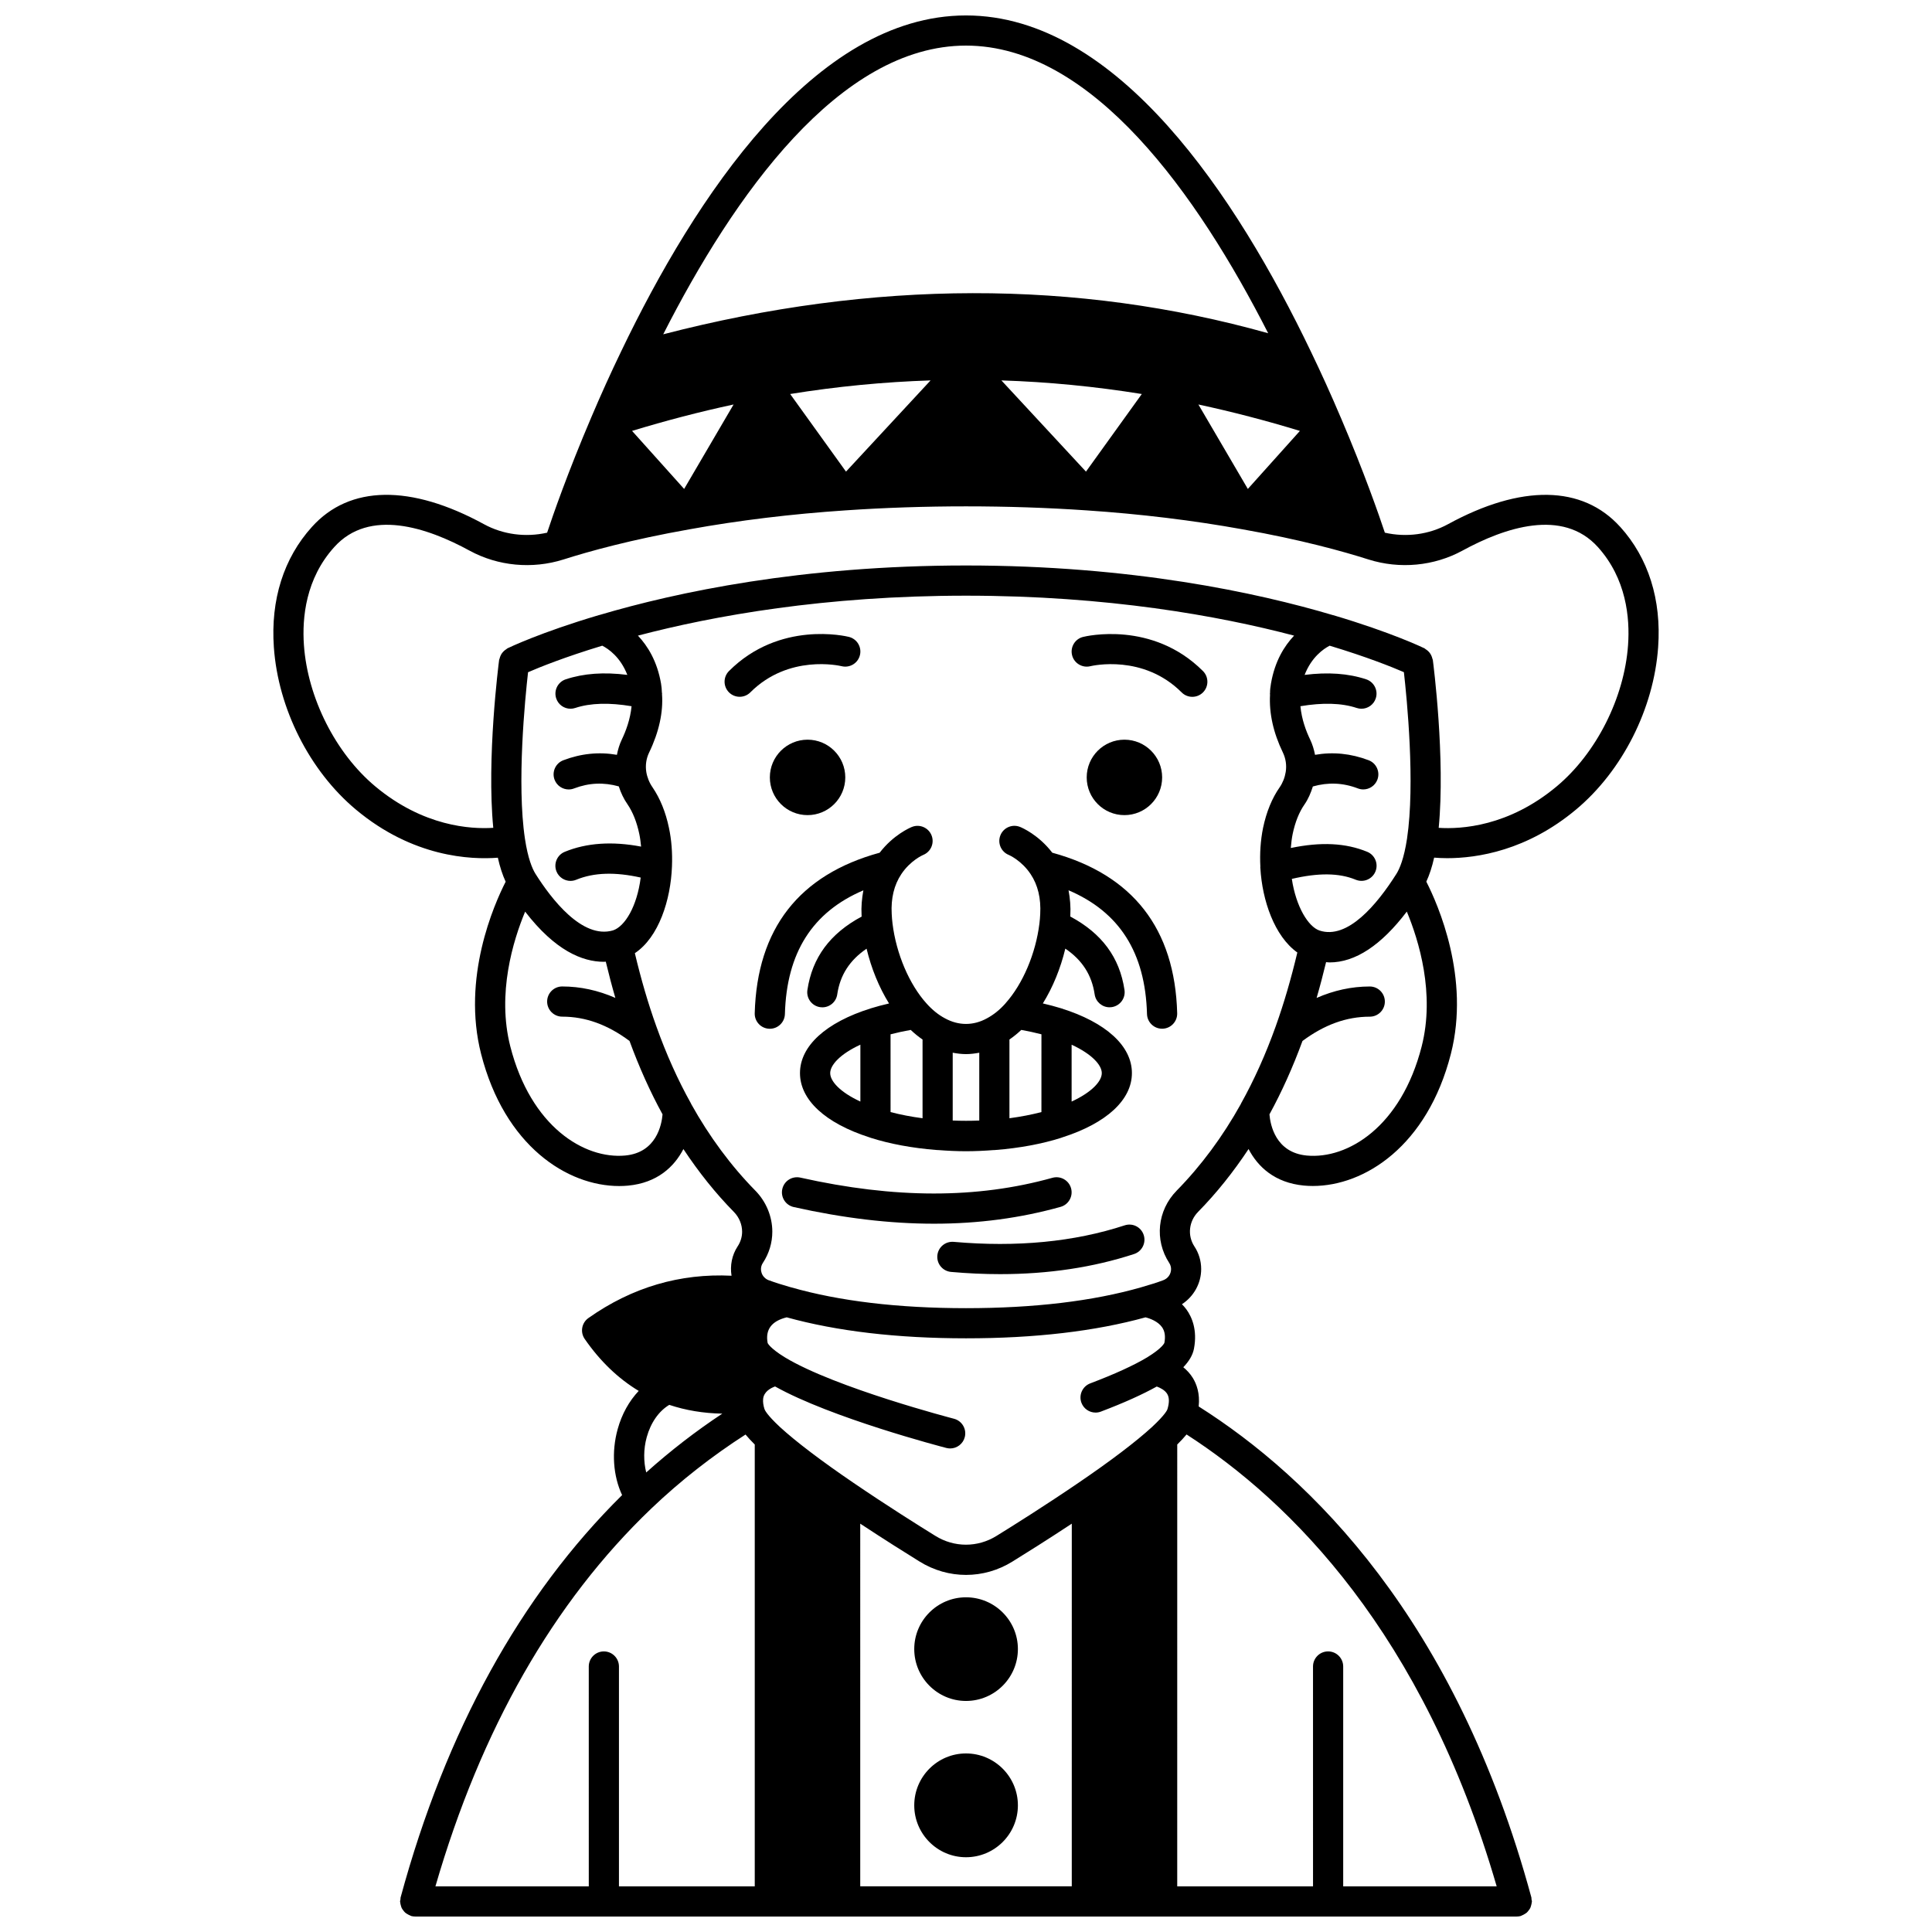
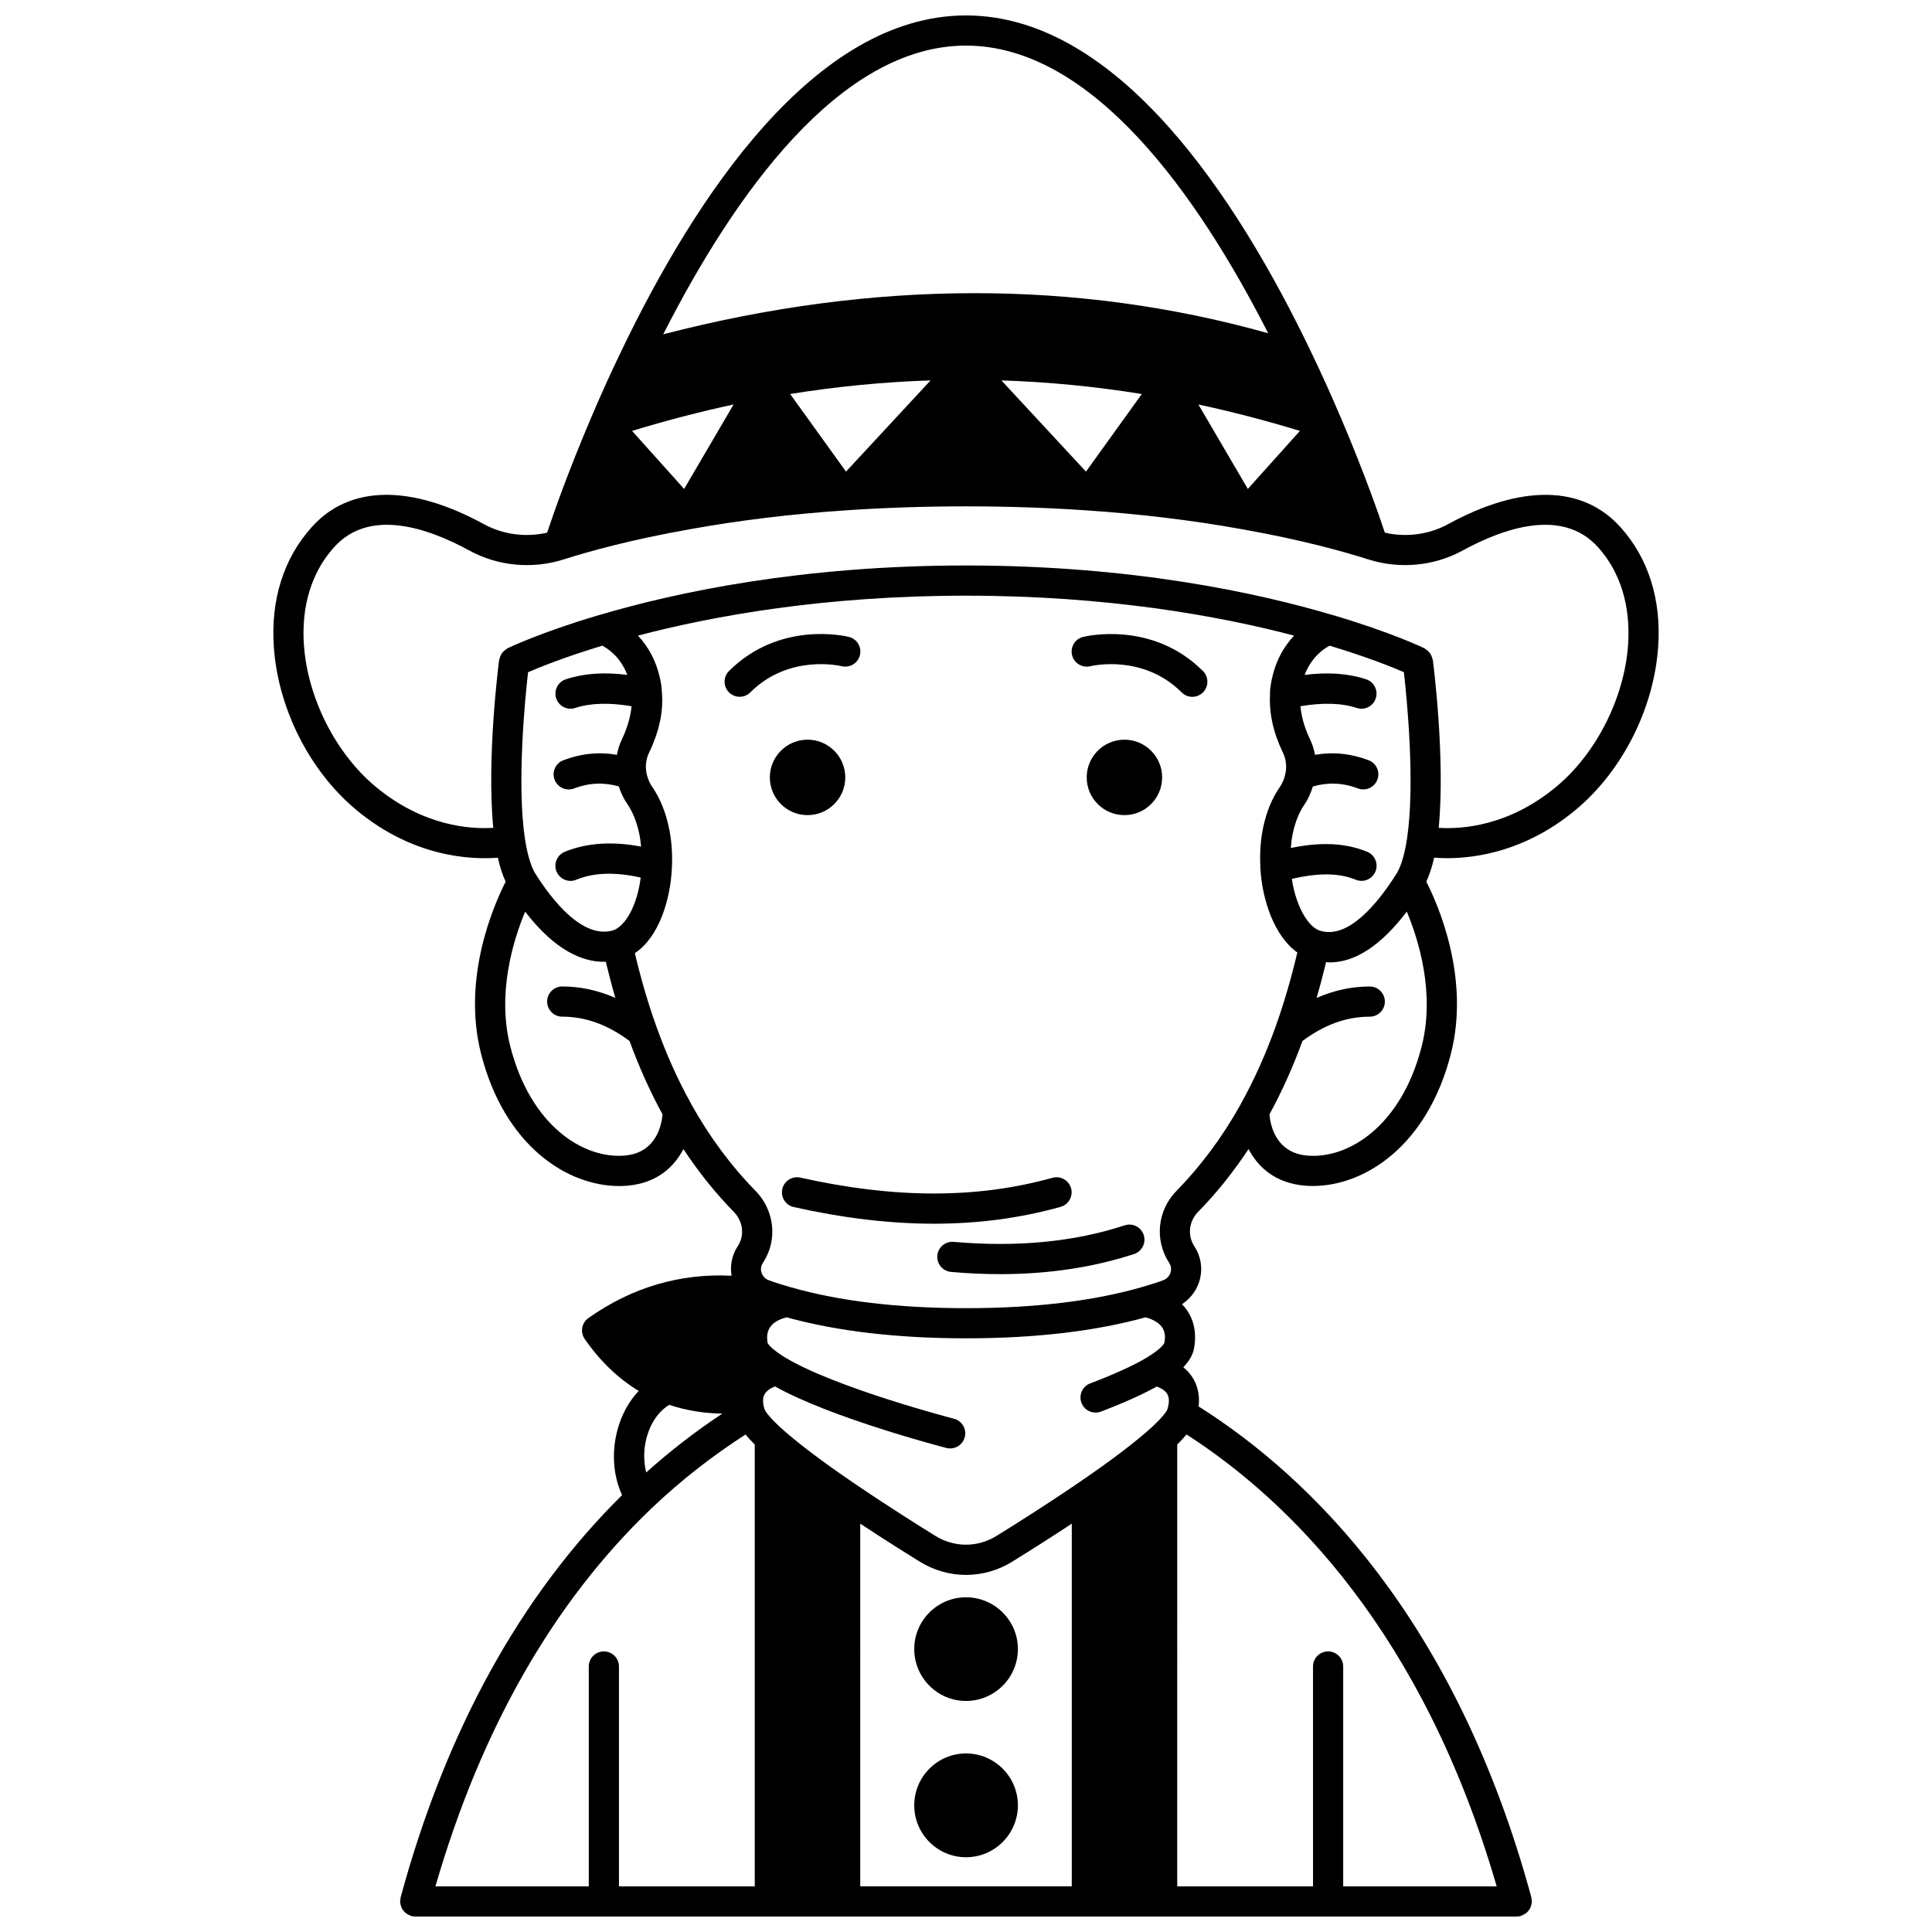
<svg xmlns="http://www.w3.org/2000/svg" width="800px" height="800px" version="1.1" viewBox="144 144 512 512">
  <defs>
    <clipPath id="a">
      <path d="m216 148.09h368v503.81h-368z" />
    </clipPath>
  </defs>
  <path d="m451.98 350.02c0 5.523-4.477 9.996-9.996 9.996s-9.996-4.473-9.996-9.996c0-5.519 4.477-9.996 9.996-9.996s9.996 4.477 9.996 9.996" />
  <path d="m368.01 350.02c0 5.523-4.477 9.996-9.996 9.996s-9.996-4.473-9.996-9.996c0-5.519 4.477-9.996 9.996-9.996s9.996 4.477 9.996 9.996" />
-   <path d="m422.86 369.97c-3.644-4.746-8.027-6.629-8.559-6.836-2.051-0.812-4.379 0.188-5.191 2.246-0.812 2.051 0.191 4.375 2.246 5.191 0.031 0.012 3.379 1.461 5.781 5.098 1.91 2.867 2.762 6.406 2.531 10.566-0.035 0.82-0.109 1.672-0.211 2.519-0.98 7.938-4.387 15.961-8.91 21.039-0.023 0.023-0.039 0.055-0.062 0.078-0.023 0.027-0.047 0.062-0.074 0.094-1.484 1.656-3.094 2.953-4.836 3.887-3.606 1.992-7.519 2.012-11.207-0.02-1.699-0.91-3.312-2.211-4.805-3.879-4.582-5.055-8.047-13.176-9.035-21.191-0.102-0.852-0.176-1.707-0.215-2.578-0.23-4.109 0.625-7.648 2.543-10.527 2.414-3.648 5.773-5.082 5.773-5.082 2.055-0.816 3.059-3.141 2.246-5.191-0.812-2.055-3.141-3.059-5.191-2.246-0.527 0.211-4.922 2.094-8.562 6.836-21.34 5.84-32.496 20.137-33.113 42.551-0.059 2.207 1.684 4.047 3.891 4.106h0.113c2.156 0 3.93-1.719 3.996-3.891 0.445-16.285 7.312-27.051 20.793-32.793-0.391 2.125-0.605 4.328-0.477 6.625 0.004 0.105 0.02 0.219 0.027 0.324-8.367 4.481-13.109 10.859-14.383 19.473-0.324 2.184 1.188 4.219 3.375 4.539 0.195 0.027 0.395 0.043 0.582 0.043 1.953 0 3.66-1.426 3.949-3.414 0.754-5.121 3.273-9.051 7.777-12.125 1.262 5.242 3.305 10.258 5.953 14.516-1.676 0.391-3.293 0.812-4.805 1.285-11.945 3.738-18.797 9.996-18.797 17.172 0 7.09 6.707 13.27 18.363 17.012 0.066 0.031 0.141 0.047 0.211 0.074 0.07 0.023 0.133 0.047 0.199 0.07 5.023 1.602 11.031 2.715 17.367 3.215 0.066 0.004 0.133 0.004 0.199 0.008 0.043 0 0.078 0.023 0.125 0.023 0.027 0 0.051-0.016 0.078-0.016 2.551 0.199 5.059 0.316 7.438 0.316 2.383 0 4.894-0.117 7.441-0.312 0.027 0 0.047 0.016 0.07 0.016 0.039 0 0.07-0.02 0.113-0.023 0.07-0.004 0.137-0.004 0.203-0.008 6.34-0.5 12.352-1.617 17.352-3.211 0.094-0.027 0.172-0.062 0.266-0.098 0.047-0.02 0.102-0.031 0.148-0.051 11.68-3.75 18.391-9.934 18.391-17.027 0-7.172-6.852-13.434-18.797-17.172-1.512-0.473-3.137-0.891-4.805-1.285 2.652-4.266 4.691-9.281 5.953-14.523 4.5 3.059 7.016 6.992 7.777 12.133 0.293 1.988 2 3.414 3.949 3.414 0.191 0 0.391-0.012 0.582-0.043 2.188-0.324 3.699-2.356 3.375-4.539-1.277-8.633-6.019-15.016-14.379-19.48 0.004-0.082 0.02-0.184 0.023-0.27 0.133-2.324-0.078-4.543-0.473-6.676 13.48 5.746 20.348 16.504 20.793 32.797 0.062 2.172 1.84 3.891 3.996 3.891h0.113c2.207-0.059 3.945-1.898 3.891-4.106-0.609-22.406-11.77-36.695-33.109-42.543zm-2.871 68.742c-2.617 0.68-5.461 1.234-8.477 1.633v-20.867c1.086-0.742 2.133-1.59 3.137-2.539 1.883 0.336 3.66 0.723 5.344 1.16zm-39.984-20.609c1.684-0.438 3.457-0.824 5.344-1.164 1.008 0.953 2.051 1.801 3.137 2.543v20.863c-3.012-0.391-5.856-0.953-8.477-1.633zm-15.992 10.285c0-2.106 2.543-5.012 7.996-7.539v15.074c-5.457-2.523-7.996-5.422-7.996-7.535zm32.465 12.562v-17.973c1.16 0.219 2.332 0.371 3.519 0.371s2.359-0.148 3.519-0.367v17.973c-2.336 0.094-4.703 0.094-7.039-0.004zm39.508-12.562c0 2.106-2.539 5.008-7.996 7.539v-15.074c5.453 2.527 7.996 5.43 7.996 7.535z" />
  <g clip-path="url(#a)">
    <path d="m573.38 283.64c-10-11.082-26.227-11.34-45.668-0.711-5.055 2.746-11.039 3.527-16.711 2.238-1.504-4.523-5.453-15.926-11.684-30.516-0.02-0.047-0.039-0.098-0.062-0.141 0 0 0-0.004-0.004-0.004-2.488-5.863-5.152-11.75-7.93-17.496-19.469-40.562-51.117-88.918-91.324-88.918-40.203 0-71.859 48.355-91.328 88.906-2.805 5.805-5.492 11.742-7.992 17.645-6.234 14.598-10.184 26.004-11.684 30.523-5.668 1.289-11.66 0.512-16.707-2.234-19.453-10.637-35.668-10.379-45.625 0.703-7.477 8.266-10.969 19.285-10.086 31.871 1.137 16.297 9.477 32.797 21.762 43.055 15.105 12.633 30.426 13.297 37.598 12.738 0.551 2.473 1.242 4.566 2.07 6.363-3.117 6.109-11.66 25.465-6.508 45.641 6.242 24.406 22.848 35.008 36.586 35.008 0.801 0 1.586-0.035 2.367-0.109 7.731-0.73 12.219-4.988 14.66-9.688 4.031 6.086 8.488 11.688 13.383 16.664 1.383 1.406 2.176 3.316 2.176 5.234 0 1.367-0.406 2.707-1.184 3.883-1.527 2.332-2.051 5.09-1.621 7.785-13.598-0.668-26.34 3.035-37.926 11.215-1.793 1.262-2.234 3.738-0.984 5.543 4.062 5.875 8.859 10.477 14.312 13.766-2.519 2.664-4.465 6.113-5.578 10.133-1.68 6.059-1.184 12.441 1.176 17.477-26.953 26.633-46.707 62.477-58.703 106.64-0.047 0.176-0.012 0.348-0.035 0.523-0.023 0.18-0.109 0.34-0.109 0.527 0 0.098 0.047 0.176 0.051 0.27 0.02 0.277 0.082 0.527 0.16 0.789 0.066 0.242 0.129 0.484 0.238 0.707 0.113 0.223 0.266 0.414 0.414 0.617 0.16 0.207 0.309 0.41 0.508 0.582 0.18 0.16 0.387 0.277 0.598 0.398 0.238 0.145 0.477 0.281 0.742 0.371 0.082 0.027 0.148 0.098 0.234 0.121 0.355 0.094 0.707 0.137 1.055 0.137h0.012 291.94 0.012c0.348 0 0.703-0.047 1.051-0.145 0.09-0.023 0.152-0.09 0.234-0.121 0.273-0.094 0.504-0.227 0.742-0.371 0.207-0.129 0.414-0.238 0.598-0.402 0.195-0.176 0.348-0.375 0.504-0.582 0.152-0.199 0.305-0.387 0.414-0.617 0.113-0.223 0.172-0.465 0.238-0.707 0.07-0.262 0.141-0.512 0.16-0.789 0.008-0.094 0.051-0.172 0.051-0.27 0-0.188-0.078-0.348-0.109-0.527-0.023-0.176 0.012-0.348-0.035-0.523-20.027-73.758-58.5-111.35-88.172-130.12 0.379-3.445-0.562-5.969-1.57-7.586-0.711-1.141-1.582-2.051-2.5-2.805 1.543-1.613 2.5-3.227 2.824-4.918 0.945-4.984-0.562-8.406-1.992-10.391-0.367-0.512-0.781-0.961-1.195-1.391 3.109-2.031 5.098-5.512 5.098-9.312 0-2.168-0.633-4.258-1.809-6.023-1.871-2.871-1.465-6.629 0.98-9.129 4.894-4.977 9.355-10.578 13.387-16.664 2.438 4.691 6.934 8.953 14.672 9.684 0.773 0.07 1.562 0.109 2.363 0.109 13.73 0 30.34-10.602 36.578-35.008 5.148-20.172-3.394-39.527-6.508-45.641 0.828-1.793 1.52-3.891 2.074-6.367 1.016 0.078 2.133 0.145 3.449 0.145 7.996 0 21.16-2.019 34.141-12.875 12.285-10.258 20.625-26.754 21.773-43.051 0.898-12.578-2.578-23.598-10.039-31.863zm-98.691-10.066-13.102-22.379c9.016 1.934 18.008 4.285 26.902 7zm-42.895-4.59-22.414-24.172c12.43 0.398 24.848 1.613 37.211 3.606zm-78.391-20.566c12.367-1.996 24.781-3.203 37.211-3.606l-22.414 24.172zm-41.898 9.777c8.895-2.711 17.891-5.066 26.902-7l-13.102 22.379zm88.492-102.11c33.531 0 61.473 39.695 80.086 76.227-50.762-14.25-104.61-14.156-160.32 0.281 18.613-36.602 46.617-76.508 80.234-76.508zm-96.391 159.03c1.668 0.848 4.812 3.027 6.644 7.738-6.176-0.781-11.559-0.402-16.312 1.172-2.094 0.691-3.234 2.953-2.539 5.055 0.555 1.68 2.113 2.742 3.793 2.742 0.414 0 0.84-0.066 1.254-0.203 4.035-1.336 9.086-1.445 14.926-0.461-0.324 3.422-1.508 6.594-2.602 8.863-0.613 1.289-1.012 2.641-1.281 4.016-4.738-0.828-9.496-0.355-14.207 1.441-2.062 0.789-3.094 3.098-2.312 5.16 0.609 1.59 2.129 2.574 3.738 2.574 0.473 0 0.957-0.082 1.422-0.266 3.992-1.523 7.894-1.652 11.859-0.543 0.543 1.703 1.316 3.332 2.324 4.769 1.41 2.078 2.453 4.719 3.113 7.863 0.223 1.055 0.359 2.18 0.473 3.324-7.625-1.449-14.426-1.008-20.238 1.383-2.043 0.84-3.016 3.18-2.176 5.223 0.637 1.543 2.129 2.481 3.699 2.481 0.508 0 1.023-0.098 1.523-0.305 4.742-1.953 10.395-2.074 17.086-0.578-0.965 7.625-4.172 12.957-7.344 14-8.16 2.391-16.367-8.379-20.547-15-0.832-1.332-1.992-4.027-2.789-9.309-2.191-14.641 0.035-37.117 0.828-44.109 3.055-1.328 9.734-4.023 19.664-7.031zm6.098 135.11c-10.848 1.008-25.027-7.629-30.469-28.918-3.574-14.004 0.746-28.055 3.934-35.715 7.918 10.293 15.137 13.297 20.871 13.297 0.172 0 0.328-0.031 0.5-0.035 0.797 3.312 1.637 6.516 2.535 9.602-4.566-1.996-9.273-3.031-14.078-3.031-2.211 0-4 1.793-4 4 0 2.207 1.789 4 4 4 6.195 0 12.035 2.129 17.836 6.445 2.539 6.938 5.473 13.469 8.75 19.449-0.227 2.684-1.594 10.125-9.879 10.906zm137.87 42.883c1.227 0.309 3.293 1.078 4.375 2.606 0.75 1.059 0.949 2.438 0.625 4.164-0.004 0.012-0.492 1.348-4.582 3.848-3.512 2.109-8.582 4.426-15.066 6.883-2.066 0.785-3.106 3.09-2.328 5.156 0.605 1.598 2.129 2.582 3.742 2.582 0.473 0 0.949-0.082 1.414-0.262 6.094-2.309 11.012-4.531 14.801-6.644 0.934 0.344 2.137 0.945 2.754 1.934 0.586 0.949 0.617 2.32 0.059 4.125-0.043 0.133-0.531 1.375-4.098 4.691-4.242 3.887-10.984 9-19.504 14.797-8.668 5.914-17.277 11.324-21.656 14.027-5.012 3.125-11.227 3.129-16.25-0.008-4.363-2.695-12.973-8.102-21.645-14.02-8.516-5.793-15.258-10.91-19.48-14.777-3.586-3.336-4.078-4.582-4.144-4.805-0.309-0.965-0.43-1.887-0.355-2.668 0.188-1.914 1.945-2.867 3.168-3.312 14.922 8.348 44.117 15.969 45.395 16.301 0.336 0.082 0.676 0.129 1.008 0.129 1.773 0 3.402-1.195 3.867-3 0.555-2.141-0.73-4.32-2.867-4.875-0.312-0.078-31.43-8.188-44.777-16.254-4.059-2.481-4.586-3.805-4.594-3.805-0.672-3.551 1.035-5.828 5.047-6.816 13.316 3.684 29.285 5.562 47.523 5.562 18.27 0.004 34.254-1.875 47.57-5.559zm-132.32 41.109c-0.711-2.871-0.746-6.168 0.137-9.355 1.09-3.93 3.254-6.922 5.973-8.559 4.359 1.453 9.055 2.238 14.055 2.328-7.043 4.652-13.785 9.871-20.164 15.586zm56.719 13.57c6.477 4.273 12.328 7.941 15.68 10.012 3.812 2.379 8.082 3.57 12.355 3.57 4.266 0 8.531-1.188 12.332-3.559 3.363-2.074 9.215-5.746 15.695-10.02l-0.004 96.105h-56.059zm-55.379-4c7.75-7.398 16.152-13.949 24.98-19.621 0.676 0.82 1.496 1.699 2.445 2.644v117.09h-35.988v-58.258c0-2.207-1.789-4-4-4-2.211 0-4 1.793-4 4l0.004 58.258h-40.641c12.055-41.582 31.234-75.301 57.199-100.11zm224.04 100.11h-40.672v-58.258c0-2.207-1.789-4-4-4-2.211 0-4 1.793-4 4l0.004 58.258h-35.988l0.004-117.09c0.961-0.949 1.789-1.836 2.469-2.66 27.594 17.777 62.715 52.695 82.184 119.75zm-84.832-184.33c-5.09 5.207-5.906 13.055-1.945 19.129 0.316 0.473 0.488 1.047 0.488 1.621 0 1.336-0.82 2.5-2.113 2.973-1.605 0.602-3.519 1.195-5.711 1.828-0.035 0.008-0.062 0.02-0.102 0.031-0.004 0-0.008 0-0.012 0.004-12.797 3.668-28.406 5.527-46.398 5.527-17.961 0-33.562-1.859-46.363-5.527-0.02-0.004-0.035 0-0.055-0.004-2.234-0.645-4.176-1.246-5.805-1.855-0.02-0.008-0.035-0.004-0.055-0.008-0.91-0.348-1.613-1.066-1.906-1.984-0.172-0.52-0.352-1.555 0.348-2.617 1.637-2.484 2.5-5.344 2.5-8.277 0-4-1.629-7.949-4.465-10.84-6.481-6.594-12.215-14.336-17.043-23.008-0.016-0.027-0.012-0.062-0.027-0.094-3.477-6.215-6.57-13.098-9.203-20.477-2.172-6.035-4.035-12.426-5.691-19.387 6.336-4.211 9.512-14.113 9.836-23.008 0.145-3.621-0.129-7.066-0.801-10.211-0.867-4.156-2.324-7.754-4.356-10.746-0.836-1.191-1.414-2.637-1.648-4.059-0.277-1.746-0.023-3.523 0.73-5.102 2.652-5.473 3.793-10.801 3.434-15.539 0-0.039 0.023-0.074 0.023-0.117 0-0.102-0.043-0.184-0.051-0.285-0.02-0.785-0.09-1.594-0.23-2.398-1.023-5.91-3.512-9.914-6.121-12.688 19.992-5.254 49.508-10.586 86.949-10.586s66.957 5.328 86.945 10.586c-2.617 2.773-5.106 6.773-6.125 12.668-0.164 0.914-0.262 1.836-0.25 2.387-0.004 0.039 0.004 0.078 0 0.121-0.004 0.066-0.035 0.125-0.035 0.191 0 0.098 0.027 0.188 0.031 0.281-0.27 4.906 0.855 10.066 3.414 15.352 0.766 1.605 1.02 3.383 0.742 5.125-0.238 1.492-0.797 2.898-1.602 4.062-2.035 2.91-3.516 6.527-4.406 10.773-0.672 3.324-0.895 6.785-0.711 10.273-0.004 0.055-0.027 0.105-0.027 0.16 0 0.047 0.023 0.09 0.027 0.137 0 0.031-0.004 0.062 0 0.098 0.496 8.547 3.723 18.027 9.797 22.348-1.656 6.961-3.527 13.41-5.734 19.578-2.637 7.371-5.731 14.254-9.203 20.469-0.016 0.027-0.012 0.062-0.027 0.094-4.82 8.664-10.555 16.402-17.043 23zm60.246-137.43c0.793 6.988 3.019 29.453 0.832 44.102-0.805 5.289-1.965 7.984-2.785 9.301-5.207 8.238-12.98 17.523-20.414 15.062-2.934-0.988-6.207-6.215-7.332-13.684 6.977-1.629 12.484-1.617 16.934 0.219 2.051 0.84 4.383-0.133 5.223-2.176 0.84-2.043-0.133-4.379-2.176-5.223-5.711-2.348-12.242-2.672-20.254-1.008 0.105-1.254 0.246-2.504 0.492-3.711 0.664-3.16 1.715-5.785 3.125-7.809 1-1.434 1.691-3.078 2.231-4.789 3.992-1.133 7.918-1.012 11.934 0.52 0.469 0.176 0.953 0.266 1.422 0.266 1.605 0 3.125-0.984 3.738-2.574 0.785-2.062-0.25-4.375-2.312-5.16-4.711-1.793-9.465-2.262-14.207-1.434-0.27-1.379-0.672-2.742-1.293-4.043-1.074-2.223-2.25-5.328-2.582-8.84 5.84-0.98 10.887-0.875 14.918 0.465 0.414 0.141 0.84 0.203 1.254 0.203 1.68 0 3.242-1.062 3.793-2.742 0.695-2.094-0.441-4.359-2.539-5.055-4.75-1.57-10.137-1.945-16.312-1.168 1.816-4.68 4.953-6.879 6.637-7.742 9.934 2.996 16.625 5.695 19.676 7.019zm4.711 99.176c-5.438 21.285-19.609 29.938-30.457 28.918-8.293-0.785-9.66-8.191-9.883-10.91 3.269-5.981 6.211-12.512 8.75-19.449 5.797-4.312 11.641-6.441 17.832-6.441 2.211 0 4-1.793 4-4 0-2.207-1.789-4-4-4-4.809 0-9.516 1.035-14.086 3.031 0.895-3.062 1.727-6.231 2.512-9.484 0.305 0.016 0.609 0.074 0.914 0.074 6.84 0 13.699-4.551 20.48-13.469 3.188 7.66 7.512 21.719 3.938 35.73zm54.695-106.38c-0.984 13.992-8.414 28.699-18.922 37.477-12.734 10.648-25.359 11.359-31.262 10.977 1.785-18.398-1.402-43.359-1.555-44.492-0.016-0.133-0.098-0.234-0.125-0.363-0.062-0.273-0.148-0.523-0.266-0.781-0.109-0.23-0.223-0.441-0.371-0.645-0.145-0.203-0.305-0.379-0.488-0.555-0.203-0.195-0.418-0.355-0.66-0.504-0.109-0.066-0.184-0.172-0.301-0.23-0.348-0.168-8.672-4.195-24.211-8.797-0.02-0.004-0.039 0-0.059-0.004-20.203-6-53.469-13.156-97.238-13.156-43.602 0-76.785 7.098-97.012 13.086-0.098 0.02-0.191 0.043-0.289 0.07-15.539 4.602-23.863 8.629-24.211 8.797-0.129 0.062-0.207 0.176-0.328 0.25-0.223 0.141-0.43 0.293-0.621 0.477-0.188 0.18-0.355 0.363-0.504 0.57-0.145 0.199-0.266 0.406-0.367 0.641-0.117 0.25-0.199 0.504-0.266 0.777-0.027 0.129-0.109 0.23-0.125 0.363-0.148 1.133-3.336 26.09-1.551 44.492-5.906 0.387-18.527-0.328-31.27-10.98-10.512-8.777-17.934-23.488-18.91-37.473-0.508-7.231 0.48-17.594 8.047-25.957 9.297-10.328 24.629-5.18 35.863 0.961 7.523 4.098 16.59 4.953 24.879 2.336 6.691-2.137 17.906-5.254 33.367-7.992 13.121-2.375 27.047-4.066 41.387-5.023 20.727-1.418 43.09-1.418 63.836 0 14.336 0.961 28.254 2.652 41.395 5.027 15.445 2.734 26.66 5.852 33.363 7.992 8.285 2.606 17.344 1.754 24.871-2.344 11.23-6.133 26.57-11.289 35.902-0.953 7.539 8.363 8.512 18.734 8 25.957z" />
  </g>
  <path d="m427.84 458.9c-0.59-2.133-2.812-3.363-4.926-2.773-19.926 5.566-41.789 5.555-66.824-0.051-2.172-0.469-4.293 0.875-4.773 3.031-0.484 2.156 0.871 4.289 3.027 4.773 13.145 2.941 25.48 4.414 37.188 4.414 11.766 0 22.895-1.488 33.543-4.465 2.117-0.598 3.359-2.801 2.766-4.93z" />
  <path d="m442.05 468.73c-13.391 4.387-28.621 5.852-45.305 4.375-2.223-0.188-4.141 1.43-4.34 3.625-0.195 2.199 1.426 4.141 3.625 4.34 4.426 0.395 8.766 0.59 13.012 0.59 12.766 0 24.664-1.785 35.496-5.328 2.094-0.688 3.242-2.945 2.555-5.047-0.68-2.098-2.922-3.25-5.043-2.555z" />
  <path d="m400 594.77c7.586 0 13.754-6.168 13.754-13.754 0-7.566-6.168-13.715-13.754-13.715-7.566 0-13.715 6.152-13.715 13.715 0 7.582 6.148 13.754 13.715 13.754z" />
  <path d="m400 608.68c-7.566 0-13.715 6.168-13.715 13.754 0 7.586 6.148 13.754 13.715 13.754 7.586 0 13.754-6.168 13.754-13.754 0-7.586-6.168-13.754-13.754-13.754z" />
  <path d="m462.8 321.84c-13.438-13.438-31.051-9.234-31.785-9.047-2.137 0.535-3.43 2.691-2.906 4.832 0.52 2.141 2.711 3.445 4.828 2.93 0.578-0.137 14.031-3.238 24.211 6.941 0.781 0.781 1.805 1.172 2.828 1.172 1.023 0 2.047-0.391 2.828-1.172 1.555-1.562 1.555-4.094-0.004-5.656z" />
  <path d="m367.05 320.55c2.156 0.512 4.297-0.777 4.836-2.914 0.539-2.144-0.766-4.312-2.91-4.852-0.738-0.184-18.352-4.391-31.785 9.047-1.562 1.562-1.562 4.09 0 5.652 0.781 0.781 1.805 1.172 2.828 1.172 1.023 0 2.047-0.391 2.828-1.172 10.172-10.164 23.625-7.07 24.203-6.934z" />
</svg>